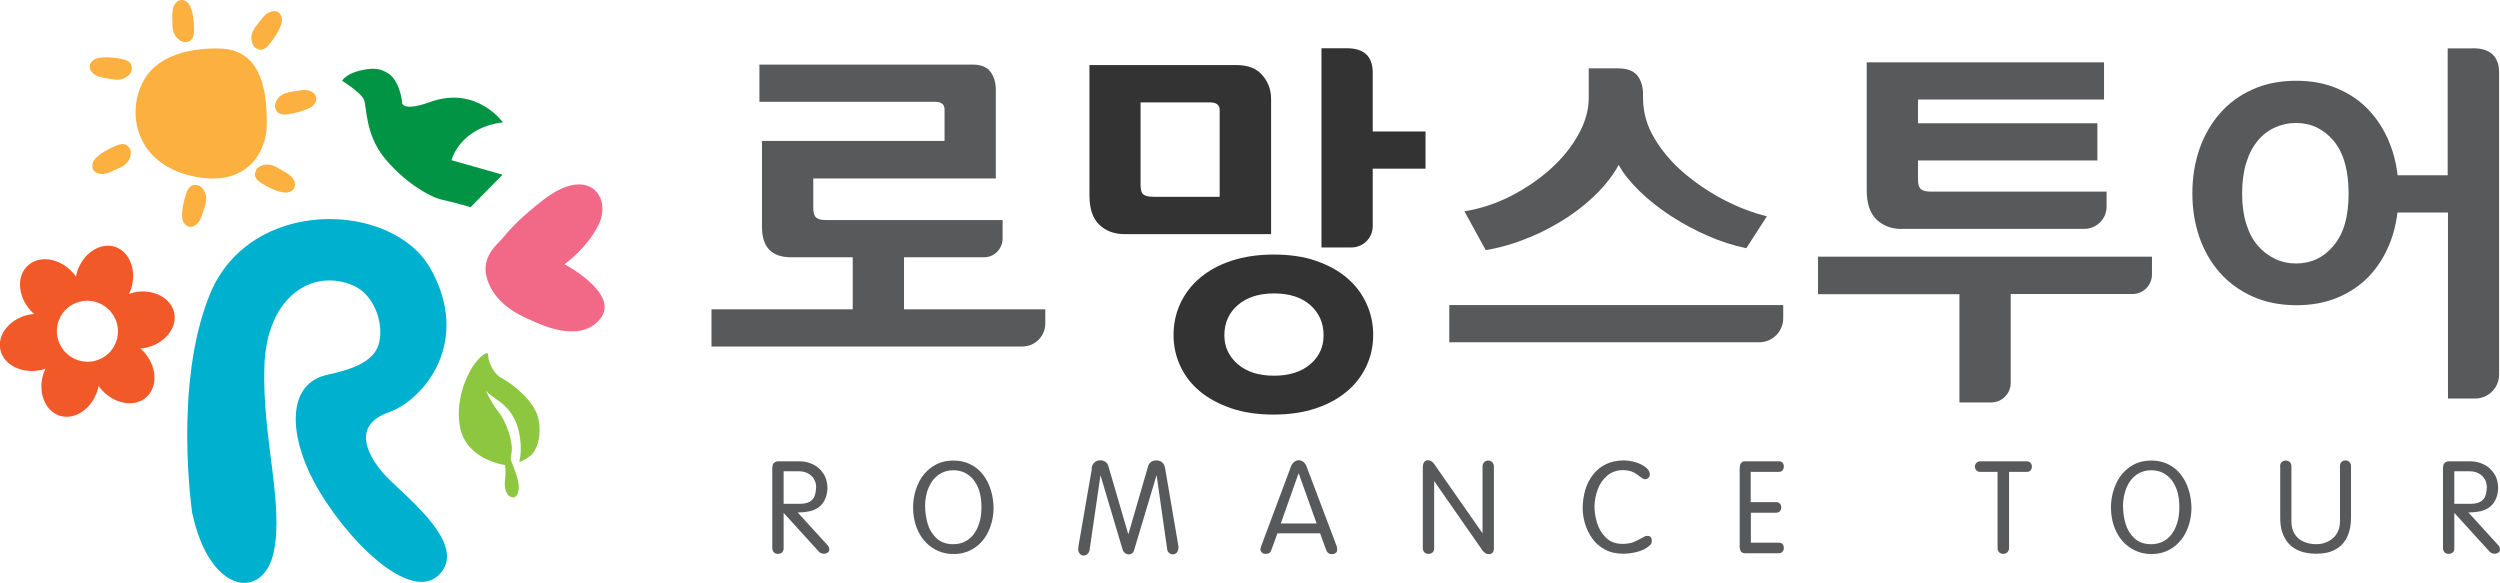
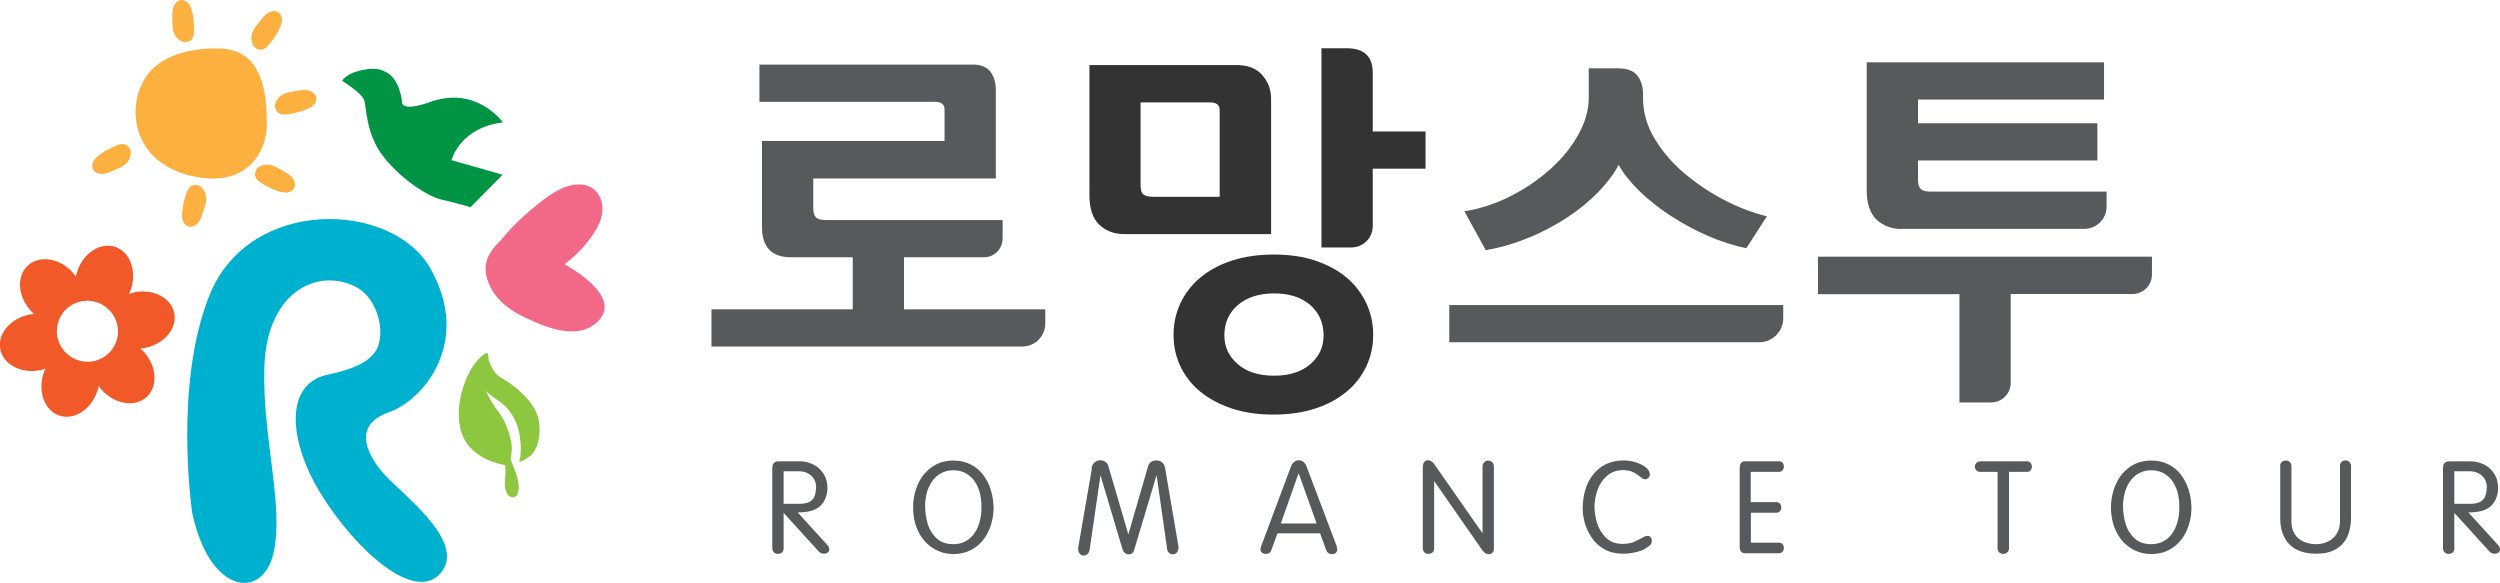
<svg xmlns="http://www.w3.org/2000/svg" id="a" viewBox="0 0 165.29 38.56">
  <defs>
    <style>.b{fill:#f16987;}.c{fill:#fbb03f;}.d{fill:#00b1cf;}.e{fill:#f15a28;}.f{fill:#009444;}.g{fill:#333;}.h{fill:#8dc63f;}.i{fill:none;}.j{fill:#58595b;}</style>
  </defs>
-   <path class="d" d="M12.71,33.94s-1.27-8.49,1.16-14.47c2.65-6.5,12.04-6.17,14.57-1.75,2.77,4.86-.39,8.71-2.74,9.54-2.35,.84-1.5,2.67-.42,3.96,1.08,1.3,5.64,4.54,3.87,6.65-1.93,2.29-6.48-2.43-8.4-6.03-1.63-3.07-1.84-6.48,.92-7.07,1.6-.34,2.95-.84,3.33-1.9,.45-1.25-.16-3.32-1.6-3.97-2.66-1.2-5.76,.62-5.92,5.31-.16,4.68,1.31,9.15,.61,12.33-.71,3.18-4.24,2.75-5.38-2.62Z" />
+   <path class="d" d="M12.71,33.94s-1.27-8.49,1.16-14.47c2.65-6.5,12.04-6.17,14.57-1.75,2.77,4.86-.39,8.71-2.74,9.54-2.35,.84-1.5,2.67-.42,3.96,1.08,1.3,5.64,4.54,3.87,6.65-1.93,2.29-6.48-2.43-8.4-6.03-1.63-3.07-1.84-6.48,.92-7.07,1.6-.34,2.95-.84,3.33-1.9,.45-1.25-.16-3.32-1.6-3.97-2.66-1.2-5.76,.62-5.92,5.31-.16,4.68,1.31,9.15,.61,12.33-.71,3.18-4.24,2.75-5.38-2.62" />
  <path class="b" d="M39.69,21.07c1.32-1.66-2.37-3.6-2.37-3.6,0,0,1.45-1,2.25-2.6,.91-1.8-.62-4.02-3.67-1.64-1.33,1.03-2.13,1.85-2.61,2.45-.35,.44-1.57,1.28-1.07,2.81,.5,1.53,1.93,2.28,2.89,2.68h0c1.51,.72,3.49,1.27,4.58-.1Z" />
  <path class="f" d="M25.52,4.78s-.39-.34-1.28-.2c-1.35,.2-1.62,.76-1.62,.76,0,0,1.26,.79,1.45,1.26,.18,.47,.08,2.28,1.34,3.83,1.25,1.55,2.97,2.59,3.8,2.77,.83,.18,1.9,.5,1.9,.5l2.12-2.15-3.38-.96s.54-2.15,3.4-2.5c0,0-1.74-2.45-4.8-1.35-2.01,.72-1.87-.02-1.87-.02,0,0-.14-1.49-1.03-1.94Z" />
  <g>
    <path class="c" d="M14.78,3.22s-3.37-.3-4.92,1.58-1.31,5.67,2.46,6.74c3.77,1.07,5.32-1.3,5.32-3.34s-.27-4.74-2.86-4.98Z" />
    <path class="c" d="M12.19,2.79s-.82-.13-.79-1.24c0-.38-.05-.83,.09-1.14,.29-.63,.88-.45,1.09,0,.2,.45,.26,1.13,.25,1.65-.02,.52-.21,.72-.64,.73Z" />
    <path class="c" d="M16.83,3.12s-.56-.61,.15-1.46c.24-.29,.48-.68,.79-.83,.62-.31,.97,.2,.85,.68-.12,.48-.5,1.04-.83,1.44-.34,.4-.61,.43-.96,.17Z" />
    <path class="c" d="M18.17,7.04s0-.83,1.1-.97c.37-.05,.81-.18,1.15-.08,.67,.2,.58,.81,.17,1.07s-1.07,.43-1.59,.5c-.52,.06-.74-.1-.82-.52Z" />
    <path class="c" d="M16.95,11.18s.53-.64,1.47-.05c.32,.2,.74,.38,.94,.66,.39,.57-.07,.99-.55,.94-.49-.05-1.1-.35-1.54-.63-.44-.28-.51-.54-.3-.92Z" />
    <path class="c" d="M13.16,12.27s.74,.38,.37,1.42c-.13,.35-.21,.8-.45,1.06-.48,.51-.98,.15-1.03-.34-.05-.49,.1-1.15,.27-1.64,.18-.49,.42-.62,.83-.5Z" />
    <path class="c" d="M8.63,9.93s.21,.8-.82,1.21c-.35,.14-.74,.38-1.09,.36-.69-.02-.76-.64-.43-1,.33-.36,.93-.69,1.41-.88,.49-.19,.74-.09,.93,.3Z" />
-     <path class="c" d="M8.71,4.68s-.28,.78-1.36,.55c-.37-.08-.83-.1-1.11-.31-.56-.41-.28-.95,.2-1.07,.48-.12,1.16-.05,1.66,.06,.51,.11,.66,.34,.6,.76Z" />
  </g>
  <path class="e" d="M8.85,19.34c-.11,.02-.22,.06-.32,.09,.05-.1,.09-.2,.13-.3,.4-1.23-.07-2.48-1.05-2.81-.98-.32-2.11,.41-2.51,1.64-.04,.11-.06,.22-.08,.33-.06-.09-.12-.18-.2-.26-.86-.96-2.18-1.18-2.96-.49s-.7,2.03,.16,2.99c.08,.09,.16,.16,.24,.23-.11,.01-.22,.02-.33,.04-1.26,.26-2.12,1.3-1.91,2.31,.21,1.01,1.41,1.62,2.67,1.36,.11-.02,.22-.06,.32-.1-.04,.1-.09,.2-.13,.3-.4,1.23,.07,2.48,1.05,2.81,.98,.32,2.11-.41,2.51-1.64,.04-.11,.06-.22,.08-.33,.06,.09,.12,.18,.2,.26,.86,.96,2.19,1.18,2.96,.49,.77-.69,.7-2.03-.16-2.99-.08-.09-.16-.16-.24-.23,.11-.01,.22-.02,.33-.04,1.26-.26,2.12-1.3,1.91-2.31-.21-1.01-1.41-1.62-2.67-1.36Zm-1.11,3.06c-.02,.09-.06,.18-.09,.26-.11,.28-.28,.54-.52,.75-.24,.21-.51,.35-.8,.43-.09,.03-.18,.05-.27,.06-.6,.08-1.22-.11-1.68-.56-.03-.03-.07-.06-.11-.1-.03-.03-.05-.07-.08-.11-.4-.51-.52-1.14-.37-1.73,.02-.09,.06-.18,.09-.26,.11-.28,.28-.54,.52-.75,.24-.21,.51-.35,.8-.43,.09-.03,.18-.05,.27-.06,.6-.08,1.22,.11,1.68,.56,.04,.03,.07,.06,.11,.1,.03,.03,.05,.07,.08,.11,.4,.51,.52,1.14,.37,1.73Z" />
  <path class="j" d="M50.38,11.99v3.02c0,1.33,.64,2,1.92,2h4.08v3.44h-9.34v2.46h20.55c.84,0,1.52-.68,1.52-1.52v-.94h-9.34v-3.44h5.28c.69,0,1.24-.56,1.24-1.24v-1.22h-11.68c-.31,0-.53-.06-.65-.17-.13-.11-.19-.32-.19-.63v-1.95h12.07V5.92c0-.46-.12-.85-.35-1.17-.23-.32-.63-.48-1.19-.48h-14.09v2.46h11.6c.43,0,.64,.17,.64,.51v2.08h-12.07v2.66Z" />
  <path class="i" d="M80,6.77h-4.59v5.47c0,.31,.06,.51,.19,.62,.13,.1,.35,.15,.66,.15h4.39V7.28c0-.34-.21-.51-.64-.51Z" />
  <path class="g" d="M84.04,6.54c0-.6-.19-1.12-.58-1.57-.38-.45-.96-.67-1.73-.67h-9.7V12.93c0,.87,.22,1.51,.65,1.93,.44,.41,.99,.62,1.66,.62h9.7V6.54Zm-3.39,6.47h-4.39c-.31,0-.53-.05-.66-.15-.13-.1-.19-.31-.19-.62V6.77h4.59c.43,0,.64,.17,.64,.51v5.73Z" />
  <path class="g" d="M90.76,8.69v-3.88c0-1.08-.57-1.62-1.72-1.62h-1.67v13.17h1.98c.78,0,1.41-.63,1.41-1.41v-3.8h3.49v-2.46h-3.49Z" />
  <path class="g" d="M89.05,18.37c-.56-.48-1.25-.85-2.06-1.13-.81-.28-1.74-.41-2.78-.41s-1.97,.14-2.79,.41c-.82,.27-1.51,.65-2.08,1.13-.57,.48-1,1.05-1.3,1.69-.3,.65-.45,1.34-.45,2.08s.15,1.43,.45,2.07c.3,.64,.73,1.2,1.3,1.67,.57,.47,1.26,.84,2.08,1.12s1.75,.41,2.79,.41,1.97-.14,2.78-.41,1.5-.65,2.06-1.12c.56-.47,.99-1.03,1.29-1.67,.3-.64,.45-1.33,.45-2.07s-.15-1.43-.45-2.08c-.3-.65-.73-1.22-1.29-1.69Zm-2.42,5.71c-.58,.5-1.38,.76-2.39,.76s-1.81-.25-2.4-.76c-.59-.51-.89-1.14-.89-1.91,0-.82,.3-1.49,.89-2,.59-.51,1.39-.77,2.4-.77s1.81,.26,2.39,.77c.58,.51,.88,1.18,.88,2,0,.77-.29,1.41-.88,1.91Z" />
  <path class="j" d="M101.12,15.7c.93-.39,1.79-.85,2.57-1.37,.78-.52,1.45-1.08,2.03-1.68,.57-.6,1-1.18,1.3-1.75,.31,.57,.77,1.14,1.37,1.73,.61,.59,1.3,1.14,2.07,1.64,.77,.5,1.59,.95,2.45,1.32,.86,.38,1.72,.65,2.55,.82l1.36-2.11c-.87-.21-1.79-.55-2.75-1.04-.96-.49-1.84-1.08-2.66-1.76-.81-.68-1.48-1.45-2-2.31-.52-.85-.78-1.76-.78-2.72v-.26c0-.5-.13-.9-.38-1.22-.26-.32-.68-.47-1.28-.47h-1.93v1.95c0,.79-.22,1.59-.67,2.4-.44,.81-1.05,1.57-1.81,2.26-.76,.69-1.64,1.3-2.63,1.81-.99,.51-2.03,.86-3.11,1.03l1.41,2.57c.99-.17,1.95-.45,2.89-.85Z" />
  <path class="j" d="M95.82,22.63h20.49c.88,0,1.59-.71,1.59-1.59v-.87h-22.08v2.46Z" />
  <path class="j" d="M125.73,15.13h12.08c.81,0,1.47-.66,1.47-1.47v-.99h-11.63c-.31,0-.53-.06-.65-.17-.13-.11-.19-.32-.19-.63v-1.26h11.86v-2.46h-11.86v-1.57h12.3v-2.46h-15.69V12.59c0,.87,.22,1.51,.65,1.93,.44,.41,.99,.62,1.66,.62Z" />
  <path class="j" d="M120.21,19.45h9.34v7.16h2.09c.72,0,1.3-.58,1.3-1.3v-5.87h8.05c.71,0,1.29-.58,1.29-1.29v-1.18h-22.08v2.46Z" />
-   <path class="j" d="M163.47,3.2h-1.64V11.59h-3.31c-.1-.89-.33-1.72-.68-2.48-.35-.76-.81-1.42-1.37-1.98-.56-.56-1.24-.99-2.01-1.31-.78-.32-1.66-.48-2.63-.48-1.09,0-2.07,.19-2.91,.58-.85,.38-1.57,.91-2.16,1.59-.59,.68-1.04,1.47-1.35,2.37-.31,.91-.46,1.87-.46,2.9s.15,1.99,.46,2.89c.31,.9,.76,1.68,1.35,2.35,.59,.67,1.31,1.19,2.16,1.58,.85,.38,1.82,.58,2.91,.58,.96,0,1.83-.15,2.61-.46,.78-.31,1.45-.74,2.02-1.28,.56-.55,1.02-1.2,1.37-1.95,.35-.75,.58-1.57,.68-2.44h3.34v12.3h1.8c.87,0,1.58-.71,1.58-1.58V4.81c0-1.08-.58-1.62-1.75-1.62Zm-9.18,13.04c-.66,.79-1.49,1.18-2.48,1.18-.5,0-.96-.1-1.4-.31-.44-.21-.82-.5-1.14-.88-.33-.38-.58-.86-.76-1.44-.18-.57-.27-1.24-.27-1.99s.09-1.45,.27-2.03c.18-.58,.43-1.07,.76-1.46,.32-.39,.71-.69,1.14-.88,.44-.2,.9-.3,1.4-.3,.99,0,1.82,.4,2.48,1.18,.66,.79,.99,1.95,.99,3.49s-.33,2.65-.99,3.44Z" />
  <g>
    <path class="j" d="M51.07,30.9c0-.15,.04-.25,.12-.31,.08-.06,.16-.09,.25-.09h1.46c.28,0,.57,.07,.85,.2,.28,.13,.51,.34,.69,.61,.18,.27,.27,.61,.27,1-.02,.29-.08,.54-.18,.74-.1,.2-.23,.36-.4,.49-.17,.12-.37,.21-.59,.26-.23,.05-.5,.08-.8,.08l1.94,2.13c.1,.09,.15,.2,.15,.33,0,.07-.03,.14-.1,.19-.07,.05-.15,.08-.25,.08-.14,0-.26-.05-.35-.15l-2.32-2.55v2.35c0,.12-.04,.21-.11,.27-.07,.06-.16,.09-.27,.09s-.19-.03-.26-.1c-.07-.07-.11-.16-.11-.29v-5.34Zm.74,.25v2.16h1.06c.29,0,.51-.05,.67-.14,.16-.1,.27-.22,.32-.38,.06-.16,.09-.35,.1-.57,0-.21-.05-.4-.15-.56-.1-.16-.24-.29-.41-.37-.17-.09-.36-.13-.57-.13h-1.02Z" />
    <path class="j" d="M60.37,33.55c0-.54,.11-1.06,.32-1.53,.21-.48,.52-.86,.92-1.14,.41-.29,.88-.43,1.43-.43,.42,0,.79,.08,1.12,.25,.33,.16,.61,.39,.83,.68,.22,.29,.4,.62,.51,.99,.12,.37,.18,.77,.19,1.19,0,.55-.11,1.06-.32,1.53s-.52,.85-.92,1.12c-.4,.28-.87,.42-1.41,.42-.5,0-.95-.13-1.36-.39-.41-.26-.73-.62-.96-1.09s-.35-1-.35-1.6Zm.8-.02c0,.37,.06,.74,.17,1.12,.11,.37,.31,.68,.58,.94,.28,.26,.65,.39,1.11,.39,.26,0,.5-.05,.72-.15,.22-.1,.42-.25,.59-.46,.17-.21,.3-.46,.4-.77,.1-.31,.15-.66,.15-1.07,0-.4-.05-.75-.14-1.06-.1-.31-.23-.56-.4-.77-.17-.2-.37-.35-.59-.46-.23-.1-.47-.15-.73-.15-.35,0-.66,.09-.95,.28-.28,.19-.51,.47-.67,.84-.17,.37-.25,.81-.25,1.32Z" />
    <path class="j" d="M72.17,30.97c.02-.17,.09-.31,.2-.4,.11-.09,.23-.14,.37-.14s.25,.04,.35,.11c.1,.07,.17,.17,.2,.31l1.3,4.45h.02l1.3-4.48c.03-.12,.1-.21,.2-.28,.1-.07,.21-.1,.34-.1,.15,0,.28,.04,.38,.13,.11,.09,.17,.21,.2,.37l.89,5.21c0,.17-.04,.3-.11,.38-.07,.08-.16,.12-.26,.12-.1,0-.18-.03-.25-.09-.07-.06-.12-.14-.13-.24l-.7-4.91-1.48,4.94c-.05,.2-.17,.3-.37,.3-.08,0-.16-.03-.24-.08-.07-.06-.12-.13-.15-.21l-1.47-4.94-.72,4.94c-.02,.11-.06,.2-.14,.27-.08,.07-.17,.1-.27,.1-.09,0-.17-.04-.23-.11-.07-.08-.11-.18-.12-.32,.01-.04,.02-.1,.02-.17l.89-5.14Z" />
    <path class="j" d="M84.46,35.26l-.4,1.1c-.05,.18-.18,.26-.38,.26-.1,0-.18-.03-.24-.08-.06-.05-.1-.13-.11-.22,0-.03,.02-.07,.03-.11,.01-.04,.02-.07,.02-.09l1.96-5.24c.05-.15,.12-.26,.22-.33,.09-.08,.2-.12,.3-.12,.12,0,.22,.04,.32,.11,.09,.08,.16,.18,.21,.32l1.99,5.26c.02,.09,.03,.16,.03,.22,0,.09-.03,.17-.1,.22-.06,.05-.15,.08-.25,.08-.08,0-.16-.02-.23-.07-.07-.05-.12-.12-.15-.21l-.4-1.1h-2.81Zm.23-.65h2.36l-1.18-3.3h-.02l-1.17,3.3Z" />
    <path class="j" d="M94.08,30.83c0-.12,.03-.22,.09-.29,.06-.07,.13-.11,.23-.11,.17,0,.32,.09,.43,.26l3.19,4.57h0v-4.41c0-.12,.04-.22,.11-.29,.07-.07,.16-.11,.26-.11,.11,0,.2,.04,.27,.11,.07,.07,.11,.17,.11,.29v5.41c0,.12-.03,.22-.09,.28-.06,.07-.14,.1-.24,.1-.16,0-.29-.08-.42-.24l-3.18-4.57-.02-.02v4.45c0,.12-.04,.21-.11,.27-.07,.06-.16,.09-.27,.09s-.19-.03-.26-.1c-.07-.07-.11-.16-.11-.29v-5.41Z" />
    <path class="j" d="M108.98,31.09c.07,.08,.1,.18,.1,.29,0,.08-.03,.15-.09,.21-.06,.06-.13,.09-.22,.1-.09-.02-.15-.04-.19-.07-.11-.08-.23-.16-.34-.25-.11-.08-.24-.15-.38-.2-.14-.05-.31-.08-.51-.09-.44,0-.8,.12-1.09,.37s-.5,.55-.63,.92c-.13,.37-.2,.73-.21,1.1,0,.34,.05,.69,.16,1.07,.11,.38,.3,.71,.57,.98,.27,.28,.63,.43,1.09,.44,.3,0,.55-.04,.74-.11,.19-.08,.42-.19,.7-.35,.07-.05,.16-.07,.25-.07s.16,.03,.21,.09c.05,.06,.07,.14,.07,.24,0,.13-.04,.22-.11,.28-.22,.2-.49,.35-.83,.44-.33,.09-.66,.13-.97,.13-.47,0-.87-.1-1.21-.29-.34-.19-.62-.43-.83-.74-.21-.3-.37-.63-.47-.97-.1-.35-.15-.68-.15-1,0-.42,.06-.83,.17-1.21,.11-.38,.28-.72,.51-1.01,.22-.29,.51-.53,.84-.69,.34-.17,.72-.25,1.16-.26,.2,0,.41,.02,.63,.07,.21,.05,.41,.12,.6,.22,.19,.1,.34,.22,.45,.36Z" />
    <path class="j" d="M115.03,30.91c0-.13,.03-.23,.09-.3,.06-.08,.14-.11,.22-.11h2.29c.1,0,.17,.03,.23,.1,.06,.07,.08,.15,.08,.25s-.03,.18-.09,.25c-.06,.07-.14,.1-.25,.1h-1.85v2h1.69c.1,0,.18,.03,.24,.1,.06,.07,.09,.15,.09,.25s-.03,.18-.09,.25c-.06,.07-.15,.1-.25,.1h-1.67v1.98h1.87c.1,0,.18,.04,.23,.1,.06,.07,.08,.16,.08,.26,0,.09-.03,.17-.09,.24-.06,.07-.15,.1-.27,.1h-2.19c-.15,0-.25-.05-.3-.14-.05-.09-.07-.18-.07-.26v-5.26Z" />
    <path class="j" d="M132.09,31.2h-1.17c-.1,0-.18-.03-.25-.1-.06-.07-.1-.15-.1-.25,0-.1,.04-.18,.11-.25,.06-.07,.15-.1,.26-.1h3.04c.12,0,.21,.03,.27,.1,.06,.07,.09,.15,.09,.25s-.03,.18-.09,.25c-.06,.07-.14,.1-.25,.1h-1.17v5.04c0,.12-.04,.21-.12,.28-.08,.07-.17,.1-.27,.1s-.18-.03-.26-.1c-.07-.07-.11-.16-.11-.28v-5.04Z" />
    <path class="j" d="M139.57,33.55c0-.54,.11-1.06,.32-1.53,.21-.48,.52-.86,.92-1.14,.41-.29,.88-.43,1.43-.43,.42,0,.79,.08,1.12,.25,.33,.16,.61,.39,.83,.68,.22,.29,.4,.62,.51,.99,.12,.37,.18,.77,.19,1.19,0,.55-.11,1.06-.32,1.53s-.52,.85-.92,1.12c-.4,.28-.87,.42-1.41,.42-.5,0-.95-.13-1.36-.39-.41-.26-.73-.62-.96-1.09s-.35-1-.35-1.6Zm.8-.02c0,.37,.06,.74,.17,1.12,.11,.37,.31,.68,.58,.94,.28,.26,.65,.39,1.11,.39,.26,0,.5-.05,.72-.15,.22-.1,.42-.25,.59-.46,.17-.21,.3-.46,.4-.77,.1-.31,.15-.66,.15-1.07,0-.4-.05-.75-.14-1.06-.1-.31-.23-.56-.4-.77-.17-.2-.37-.35-.59-.46-.23-.1-.47-.15-.73-.15-.35,0-.66,.09-.95,.28-.28,.19-.51,.47-.67,.84-.16,.37-.25,.81-.25,1.32Z" />
    <path class="j" d="M150.75,30.83c0-.12,.04-.21,.11-.28,.07-.07,.16-.1,.26-.1s.19,.03,.27,.1c.07,.07,.11,.16,.11,.28v3.65c0,.32,.07,.59,.21,.82,.14,.23,.34,.4,.59,.51,.25,.11,.54,.17,.85,.17,.32,0,.59-.08,.83-.21,.24-.13,.42-.3,.54-.53,.13-.22,.19-.48,.19-.77v-3.65c0-.12,.03-.21,.1-.28,.07-.07,.15-.1,.25-.1,.11,0,.2,.03,.27,.1,.07,.07,.11,.16,.11,.28v3.4c0,.49-.08,.91-.25,1.27-.17,.36-.42,.64-.77,.83-.34,.2-.77,.29-1.29,.29-.4,0-.75-.06-1.05-.17-.3-.11-.55-.27-.74-.48-.2-.21-.34-.46-.44-.75-.1-.29-.14-.61-.14-.97v-3.42Z" />
    <path class="j" d="M161.53,30.9c0-.15,.04-.25,.12-.31,.08-.06,.16-.09,.25-.09h1.46c.28,0,.57,.07,.85,.2,.28,.13,.51,.34,.69,.61,.18,.27,.27,.61,.27,1-.02,.29-.08,.54-.18,.74-.1,.2-.23,.36-.4,.49-.17,.12-.37,.21-.59,.26-.23,.05-.5,.08-.8,.08l1.94,2.13c.1,.09,.15,.2,.15,.33,0,.07-.03,.14-.1,.19-.07,.05-.15,.08-.25,.08-.14,0-.26-.05-.35-.15l-2.32-2.55v2.35c0,.12-.04,.21-.11,.27-.07,.06-.16,.09-.27,.09s-.19-.03-.26-.1c-.07-.07-.11-.16-.11-.29v-5.34Zm.74,.25v2.16h1.06c.29,0,.51-.05,.67-.14,.16-.1,.27-.22,.32-.38,.06-.16,.09-.35,.1-.57,0-.21-.05-.4-.15-.56s-.24-.29-.41-.37c-.17-.09-.36-.13-.57-.13h-1.02Z" />
  </g>
  <path class="h" d="M33.41,30.75s-2.49-.31-2.97-2.4c-.48-2.09,.74-4.56,1.72-5.01,0,0,.14-.01,.12,.21-.01,.22,.25,1.12,.92,1.47,.67,.35,2.16,1.5,2.4,2.68,.24,1.18-.13,2.15-.59,2.48-.46,.33-.68,.36-.68,.36,0,0,.15-.49,.09-1.23-.09-1.24-.55-2.2-1.5-2.84-.95-.64-.85-.77-.85-.77,0,0,.32,.81,.9,1.55,.58,.74,.91,2,.87,2.5-.04,.5-.12,.51-.04,.73,.08,.22,.57,1.28,.49,1.89-.08,.6-.41,.57-.59,.44-.17-.12-.41-.42-.3-1.18,.05-.34,0-.88,0-.88Z" />
</svg>